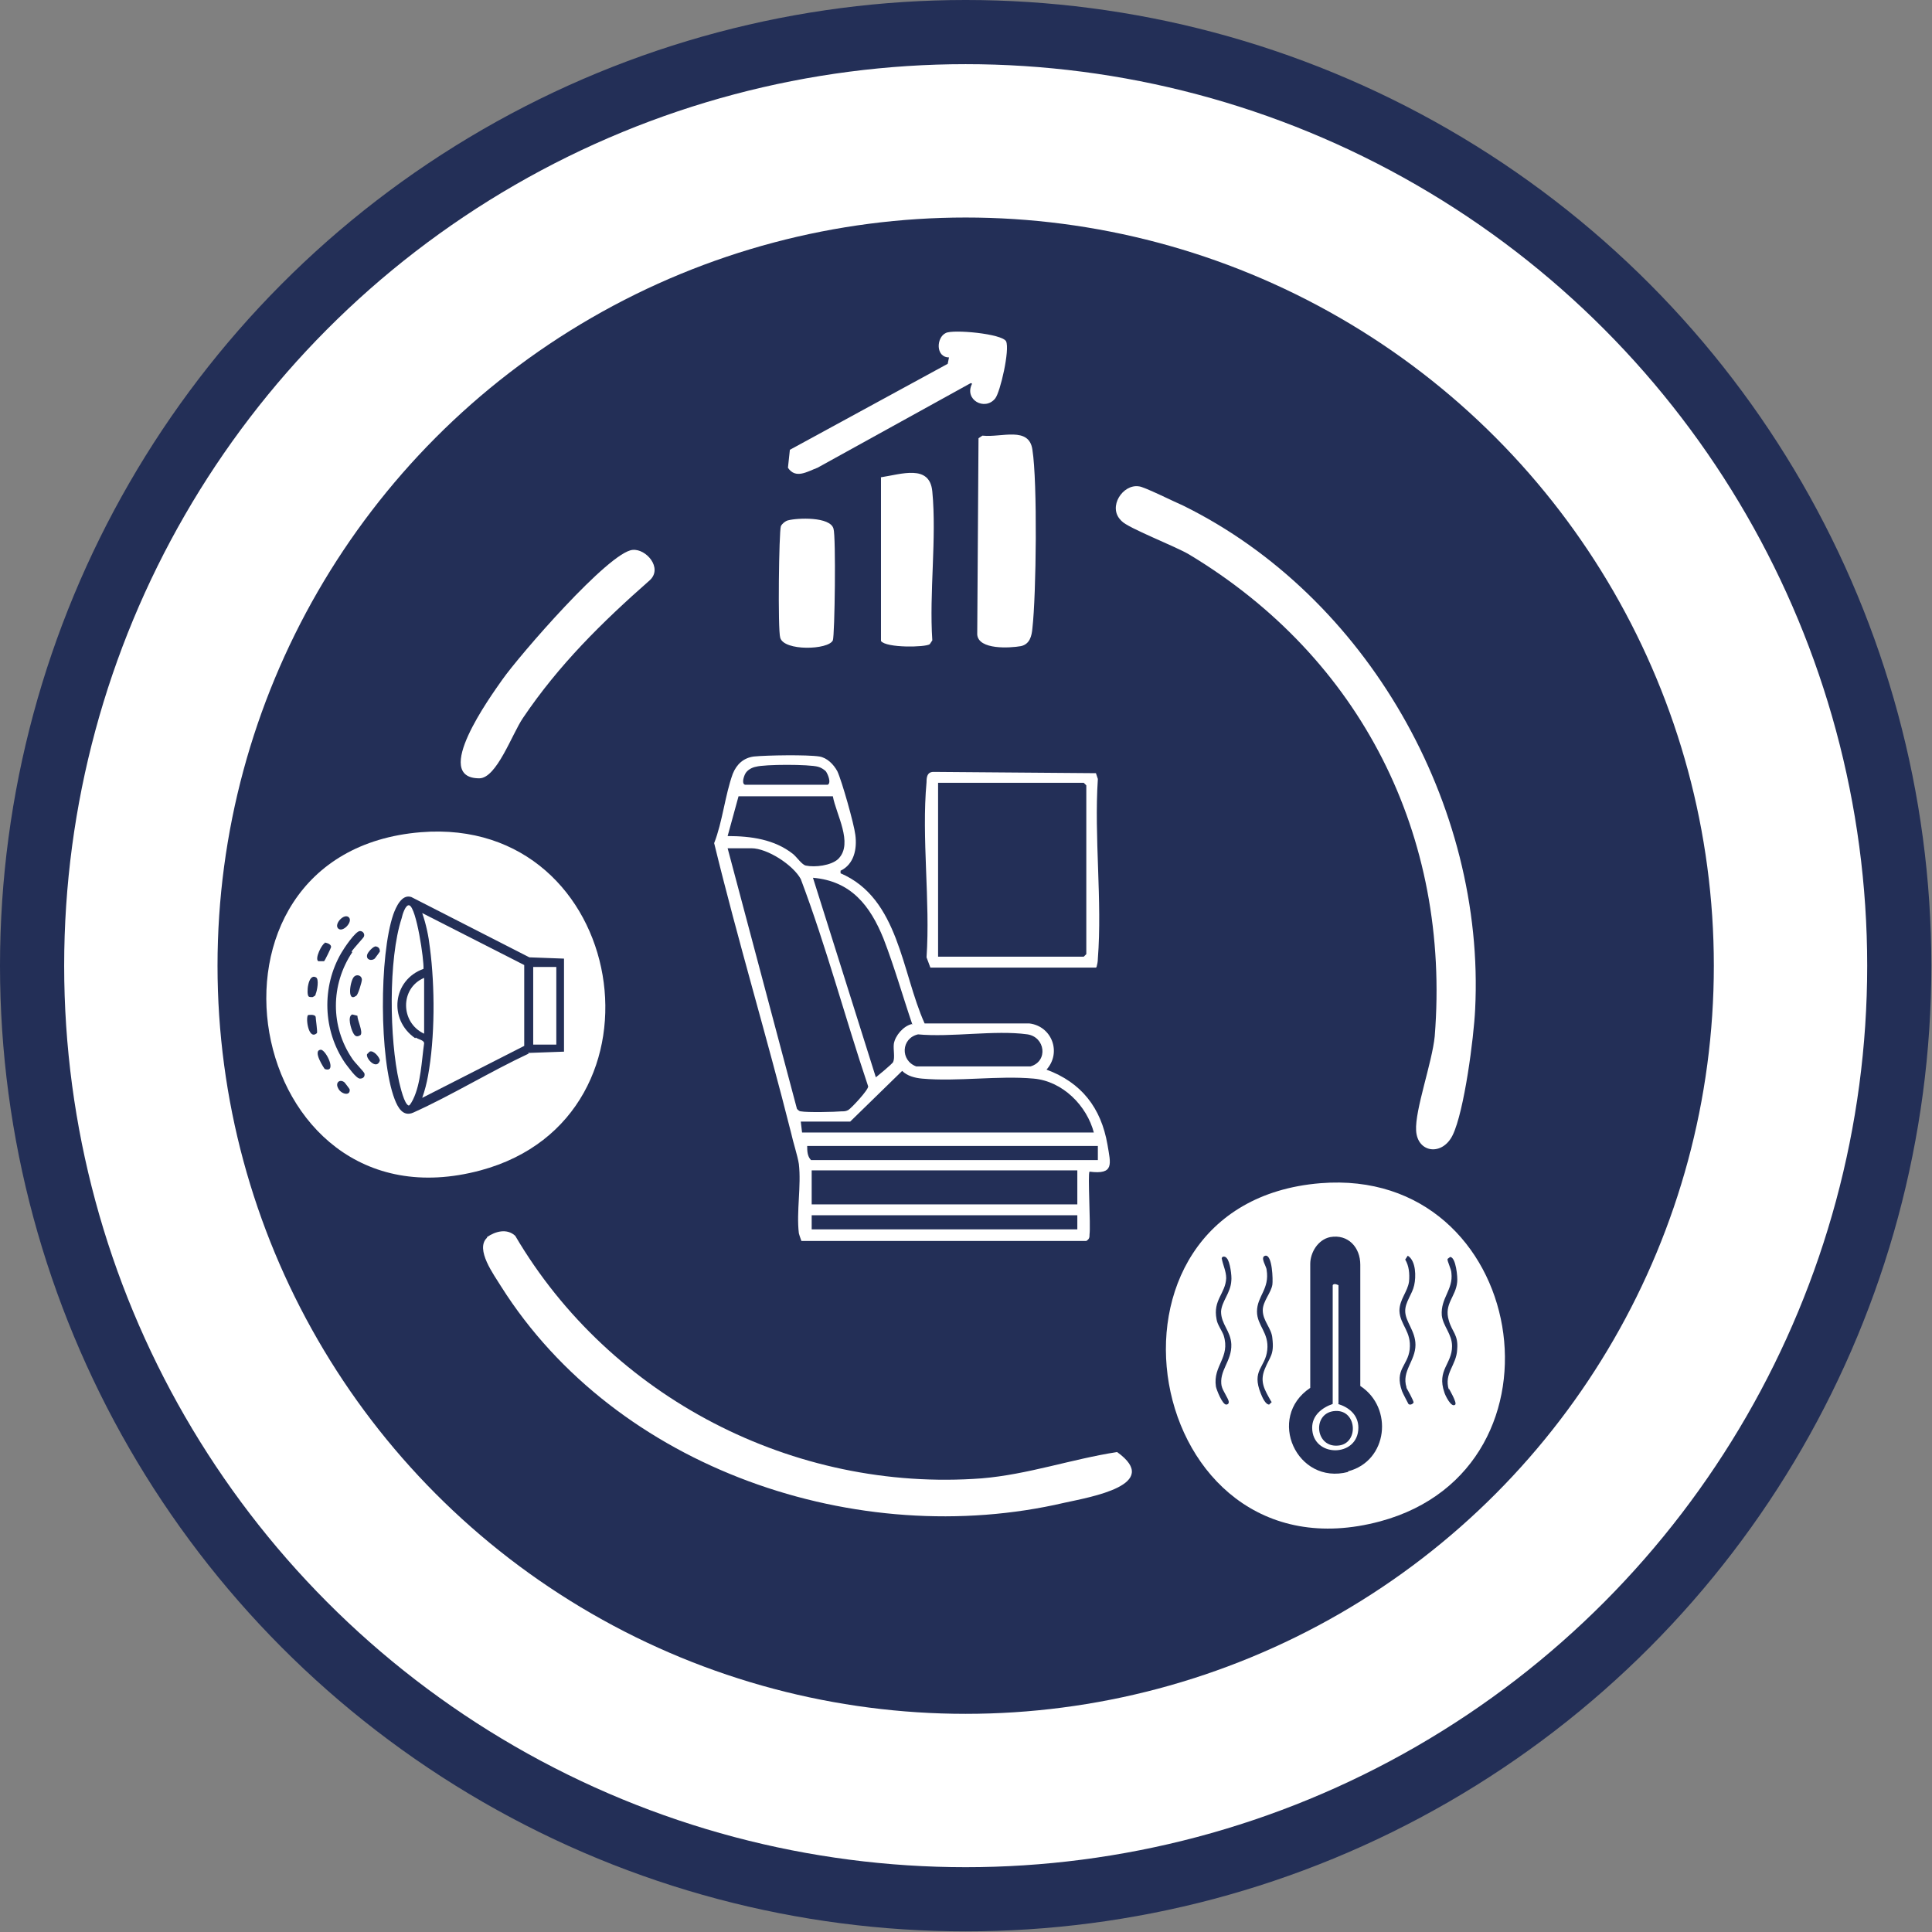
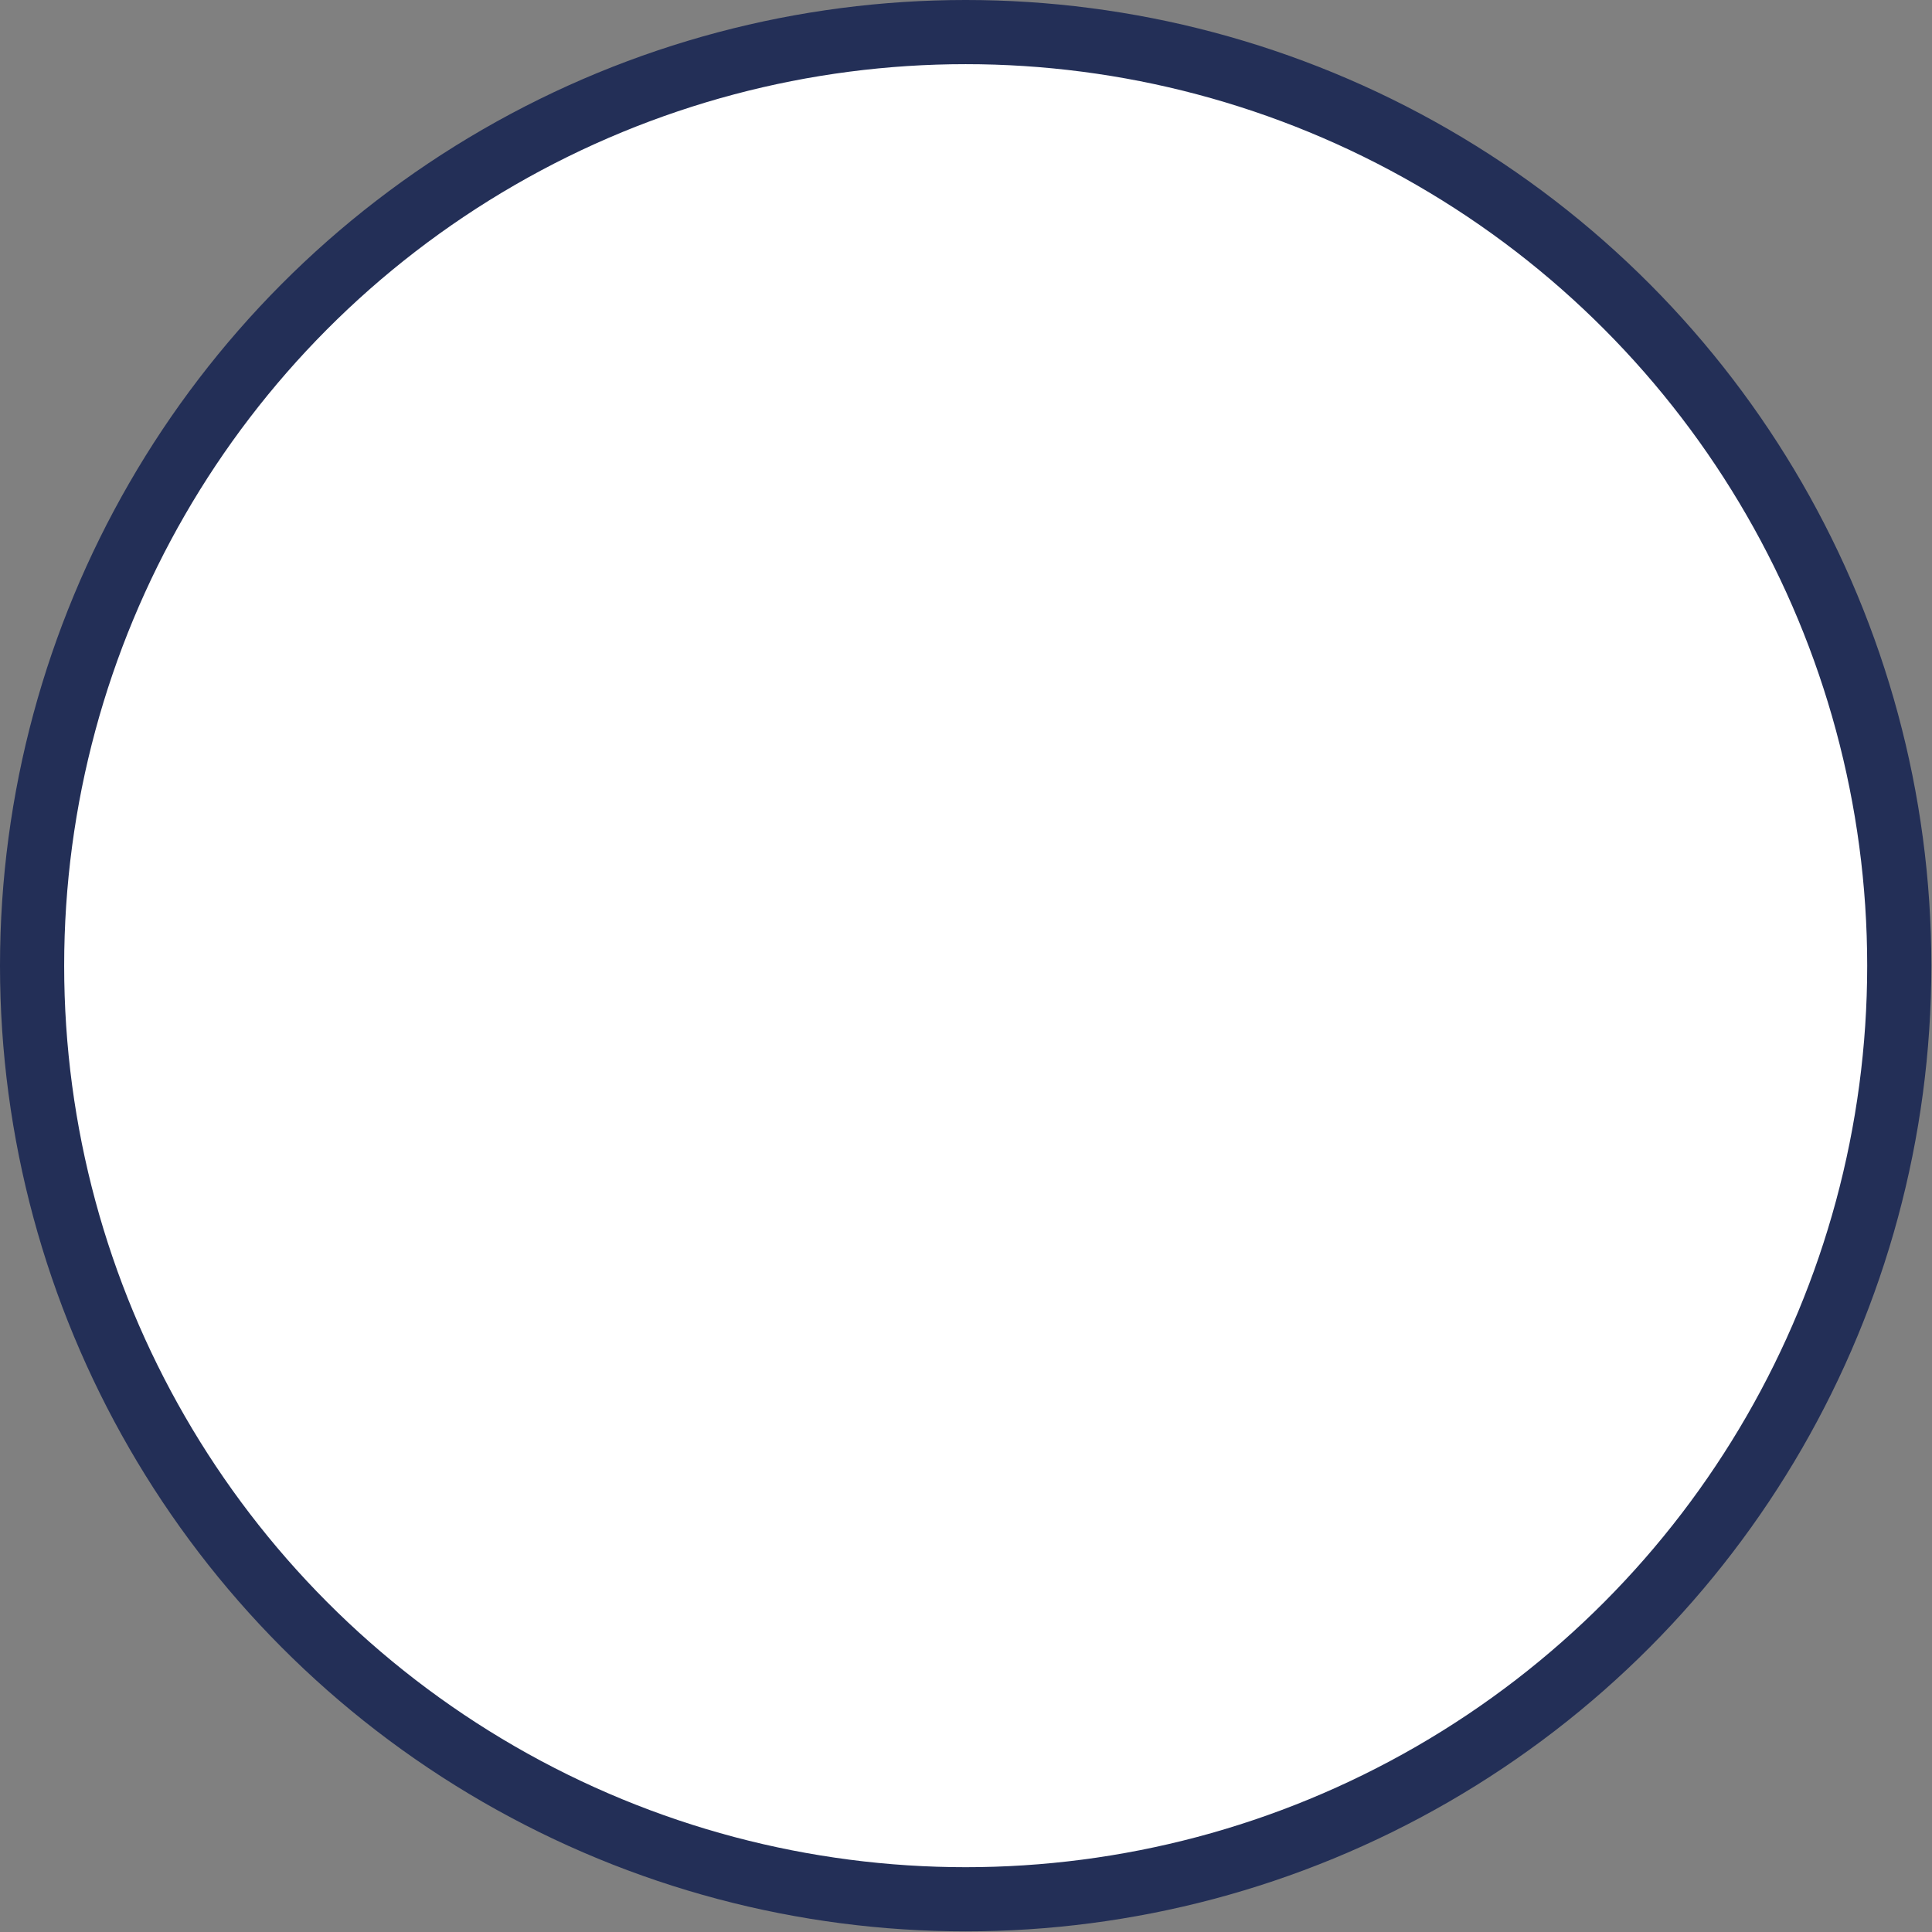
<svg xmlns="http://www.w3.org/2000/svg" id="Ebene_2" data-name="Ebene 2" viewBox="0 0 30.11 30.11">
  <rect x="0" y="0" width="30.11" height="30.11" fill="#808080" stroke="none" />
  <defs>
    <style>
      .cls-1 {
        stroke: #232f57;
        stroke-miterlimit: 10;
      }

      .cls-1, .cls-2 {
        fill: #fff;
      }

      .cls-3 {
        fill: #232f57;
      }

      .cls-3, .cls-2 {
        stroke-width: 0px;
      }
    </style>
  </defs>
  <g id="Kabine_und_Fracht" data-name="Kabine und Fracht">
    <g id="Thermisch_akustisch_optimierte_Kabine" data-name="Thermisch &amp;amp; akustisch optimierte Kabine">
      <circle class="cls-1" cx="15.05" cy="15.05" r="14.55" />
-       <circle class="cls-3" cx="15.05" cy="15.05" r="11.66" />
      <g id="Ebene_112" data-name="Ebene 112">
        <path class="cls-2" d="M17.47,8.11c-.21-.21.03-.57.28-.53.07,0,.57.25.69.3,2.86,1.41,4.71,4.66,4.55,7.85-.02.44-.17,1.59-.35,1.96-.16.33-.55.28-.57-.07-.02-.32.25-1.06.29-1.47.25-3.13-1.15-5.9-3.83-7.51-.22-.13-.95-.41-1.05-.52Z" />
        <path class="cls-2" d="M7.59,19.28c.13-.09.31-.14.44-.02,1.48,2.52,4.34,4,7.27,3.78.72-.06,1.4-.3,2.11-.41.71.51-.41.7-.82.79-3.22.75-6.98-.52-8.78-3.37-.11-.18-.41-.58-.22-.76Z" />
        <path class="cls-2" d="M15.32,6.79c.29.03.72-.15.77.22.08.5.06,2.26,0,2.78-.01.12-.04.25-.18.28-.17.03-.66.06-.68-.18l.02-3.06.06-.04Z" />
        <path class="cls-2" d="M13.72,7.44c.33-.05.77-.21.81.22.07.73-.05,1.58,0,2.32l-.04.06c-.07.05-.68.06-.76-.05v-2.55Z" />
-         <path class="cls-2" d="M15.13,5.97l-2.39,1.32c-.16.06-.34.18-.46,0l.03-.28,2.46-1.34.02-.1c-.21,0-.2-.31-.05-.38.11-.06.88.01.94.13.06.13-.09.79-.17.89-.16.2-.49.02-.36-.23Z" />
        <path class="cls-2" d="M12.28,8.11c.15-.04.66-.06.71.13.04.12.02,1.66-.01,1.74-.07.15-.76.17-.82-.04-.04-.12-.02-1.66.01-1.74.02-.04.07-.08.11-.09Z" />
        <path class="cls-2" d="M9.86,8.57c.21-.02.47.28.27.47-.75.66-1.42,1.32-1.98,2.15-.17.25-.41.94-.68.94-.75,0,.17-1.27.36-1.54.26-.37,1.66-1.99,2.03-2.02Z" />
        <g>
          <path class="cls-2" d="M6.47,16.18c-.42-.29-.35-.91.13-1.08.01-.14-.11-.95-.22-.99-.06-.02-.11.15-.12.2-.21.64-.19,1.89-.04,2.55.02.08.08.35.15.37.02,0,.06-.08.07-.1.12-.25.13-.59.17-.87,0-.05-.09-.06-.13-.09Z" />
          <path class="cls-2" d="M6.61,16.11v-.87c-.38.16-.37.7,0,.87Z" />
          <path class="cls-2" d="M6.7,14.77c.08.61.08,1.4-.03,2-.02.11-.05.23-.09.34l1.59-.81v-1.26s-1.59-.81-1.59-.81c.06.17.1.36.12.54Z" />
          <rect class="cls-2" x="8.31" y="15.07" width=".36" height="1.21" />
          <path class="cls-2" d="M6.56,12.97c-3.82.31-2.79,6.27.93,5.27,3.08-.83,2.3-5.53-.93-5.27ZM5.44,14.3c.06.07-.1.24-.17.17-.07-.07.1-.25.17-.17ZM5.06,14.69s.1.01.1.07c0,.01-.1.22-.11.22-.01,0-.08,0-.09,0-.06-.04.06-.27.1-.28ZM4.92,15.23c.06.02.02.22,0,.26,0,.03-.03.04-.05.05-.02,0-.05,0-.06-.01-.04-.04-.01-.36.11-.3ZM4.8,15.82s.11-.02.12.03c0,.03.03.23.02.25-.13.12-.18-.23-.14-.28ZM5.06,16.66s-.2-.29-.06-.3c.08,0,.26.37.06.3ZM5.27,16.96c-.05-.09.03-.15.1-.09,0,0,.08.1.08.11.01.11-.14.07-.18-.02ZM5.55,15.52c-.15.11-.09-.25-.03-.3.04-.04.12-.02.12.05,0,.03-.06.24-.09.25ZM5.62,16.13c-.06.04-.09.02-.12-.04-.03-.06-.09-.25-.01-.28l.08.02c0,.07.09.25.05.3ZM5.49,14.84c-.34.51-.34,1.16,0,1.66.03.05.18.2.19.23.01.05-.02.08-.07.08-.06,0-.19-.19-.23-.24-.35-.51-.37-1.19-.06-1.72.04-.07.22-.34.29-.34.05,0,.08.05.06.09,0,.01-.16.18-.19.23ZM5.72,16.43l.04-.04c.06-.03.16.09.16.14-.05.15-.22-.03-.2-.1ZM5.92,14.83s-.07.1-.08.11c-.05.04-.13.02-.12-.05,0-.04.1-.15.14-.14.04.01.06.03.06.08ZM8.24,16.42c-.6.28-1.2.65-1.8.92-.16.07-.24-.08-.29-.21-.24-.63-.24-2.24-.02-2.88.04-.11.13-.32.28-.27l1.84.94.54.02v1.45l-.56.02Z" />
        </g>
        <g>
-           <path class="cls-2" d="M20.86,21.88v-1.85s-.07-.04-.09,0v1.85c-.17.06-.32.18-.32.37,0,.47.72.47.72,0,0-.2-.15-.32-.32-.37ZM20.84,22.53c-.35.02-.39-.52-.03-.54.35-.02.37.53.03.54Z" />
+           <path class="cls-2" d="M20.86,21.88v-1.85s-.07-.04-.09,0v1.85ZM20.84,22.53c-.35.02-.39-.52-.03-.54.35-.02.37.53.03.54Z" />
          <path class="cls-2" d="M20.58,18.44c-3.82.31-2.79,6.27.93,5.27,3.08-.83,2.3-5.53-.93-5.27ZM19.04,21.6c.01.07.11.2.11.25,0,.03-.02.04-.04.04-.06,0-.15-.23-.16-.28-.05-.33.23-.45.12-.8-.03-.08-.1-.17-.11-.25-.06-.3.14-.4.15-.64,0-.11-.05-.2-.07-.31.01-.04.06-.03.08,0,.05.05.08.28.07.35-.01.19-.15.32-.16.48,0,.2.15.3.16.51.01.27-.2.41-.15.66ZM19.82,21.85l-.04.04c-.06,0-.11-.12-.13-.17-.15-.37.07-.4.1-.68.03-.27-.16-.38-.16-.6,0-.24.2-.35.15-.65,0-.05-.11-.2-.02-.22.11-.02.12.38.11.45-.02.13-.15.26-.15.4,0,.17.14.28.15.44.03.26-.04.28-.12.48-.08.2,0,.32.1.5ZM21.01,22.94c-.8.21-1.28-.85-.59-1.31v-1.93c0-.18.12-.38.31-.42.28-.05.47.16.47.43v1.89c.52.34.43,1.17-.19,1.33ZM21.92,21.63s.12.21.11.23c-.02.03-.06.04-.08.02,0,0-.09-.17-.1-.2-.12-.34.09-.39.12-.65.03-.28-.15-.38-.16-.6,0-.18.13-.3.15-.46.01-.12,0-.24-.06-.34l.04-.06c.13.08.13.33.1.46-.03.14-.14.26-.14.4,0,.17.16.31.16.53,0,.25-.22.41-.14.66ZM22.58,21.64s.13.22.1.25c-.06.06-.16-.15-.17-.19-.12-.35.12-.44.12-.72,0-.19-.14-.31-.16-.48-.02-.27.18-.4.15-.66,0-.06-.07-.19-.06-.22l.04-.03c.09,0,.12.32.11.39-.02.23-.21.34-.13.6.05.18.15.22.13.45-.01.25-.21.37-.13.63Z" />
        </g>
        <path class="cls-2" d="M13.1,13.56v.05c.91.39.95,1.54,1.31,2.34h1.63c.35.04.51.45.27.72.54.2.85.59.95,1.17.05.3.11.47-.28.42-.03.03.02.84,0,.98,0,.04,0,.07-.05.1h-4.44s-.03-.08-.04-.12c-.04-.34.04-.74,0-1.08-.02-.13-.09-.34-.12-.48-.38-1.51-.83-3-1.2-4.52.13-.33.17-.75.29-1.08.06-.15.17-.25.33-.27.2-.02.83-.03,1.02,0,.12.02.22.12.28.23.07.15.26.82.28.99.03.22-.02.46-.23.56ZM11.59,12.23h1.31c.06-.03,0-.17-.03-.21-.03-.03-.08-.06-.12-.07-.14-.04-.83-.04-.97,0-.06.01-.13.05-.16.1-.02.03-.07.16-.01.18ZM13.07,13.38c.23-.24-.04-.69-.09-.97h-1.47s-.17.62-.17.62c.36,0,.73.05,1.02.28.06.05.14.17.2.18.14.03.39,0,.5-.1ZM11.34,13.22l1.08,4.06s.03.04.06.04c.1.02.53.01.64,0,.04,0,.06,0,.1-.02.05-.03.32-.32.31-.37-.36-1.07-.65-2.17-1.05-3.23-.12-.22-.52-.48-.77-.48h-.37ZM14.22,15.97c-.15-.44-.28-.9-.45-1.34-.21-.52-.51-.9-1.1-.95l.98,3.11s.26-.21.27-.24c.03-.07,0-.19.01-.28.02-.13.15-.28.28-.31ZM14.31,16.12c-.27.06-.28.41-.03.5h1.78c.28-.08.23-.46-.05-.5-.51-.07-1.18.05-1.71,0ZM17.05,17.66c-.11-.43-.49-.81-.94-.85-.55-.05-1.19.05-1.74,0-.11-.01-.23-.04-.31-.12l-.81.79h-.77l.02.17h4.55ZM17.1,17.86h-4.52c0,.07,0,.16.06.22h4.47v-.22ZM16.79,18.24h-4.14v.53h4.14v-.53ZM16.79,18.94h-4.14v.22h4.14v-.22Z" />
        <path class="cls-2" d="M17.08,15.08h-2.58l-.06-.16c.06-.88-.08-1.86,0-2.73,0-.08.01-.16.11-.16l2.53.02.03.09c-.06.91.07,1.9,0,2.8,0,.05-.01.09-.02.13ZM14.62,14.91h2.27l.04-.04v-2.63l-.04-.04h-2.27v2.7Z" />
      </g>
    </g>
  </g>
</svg>